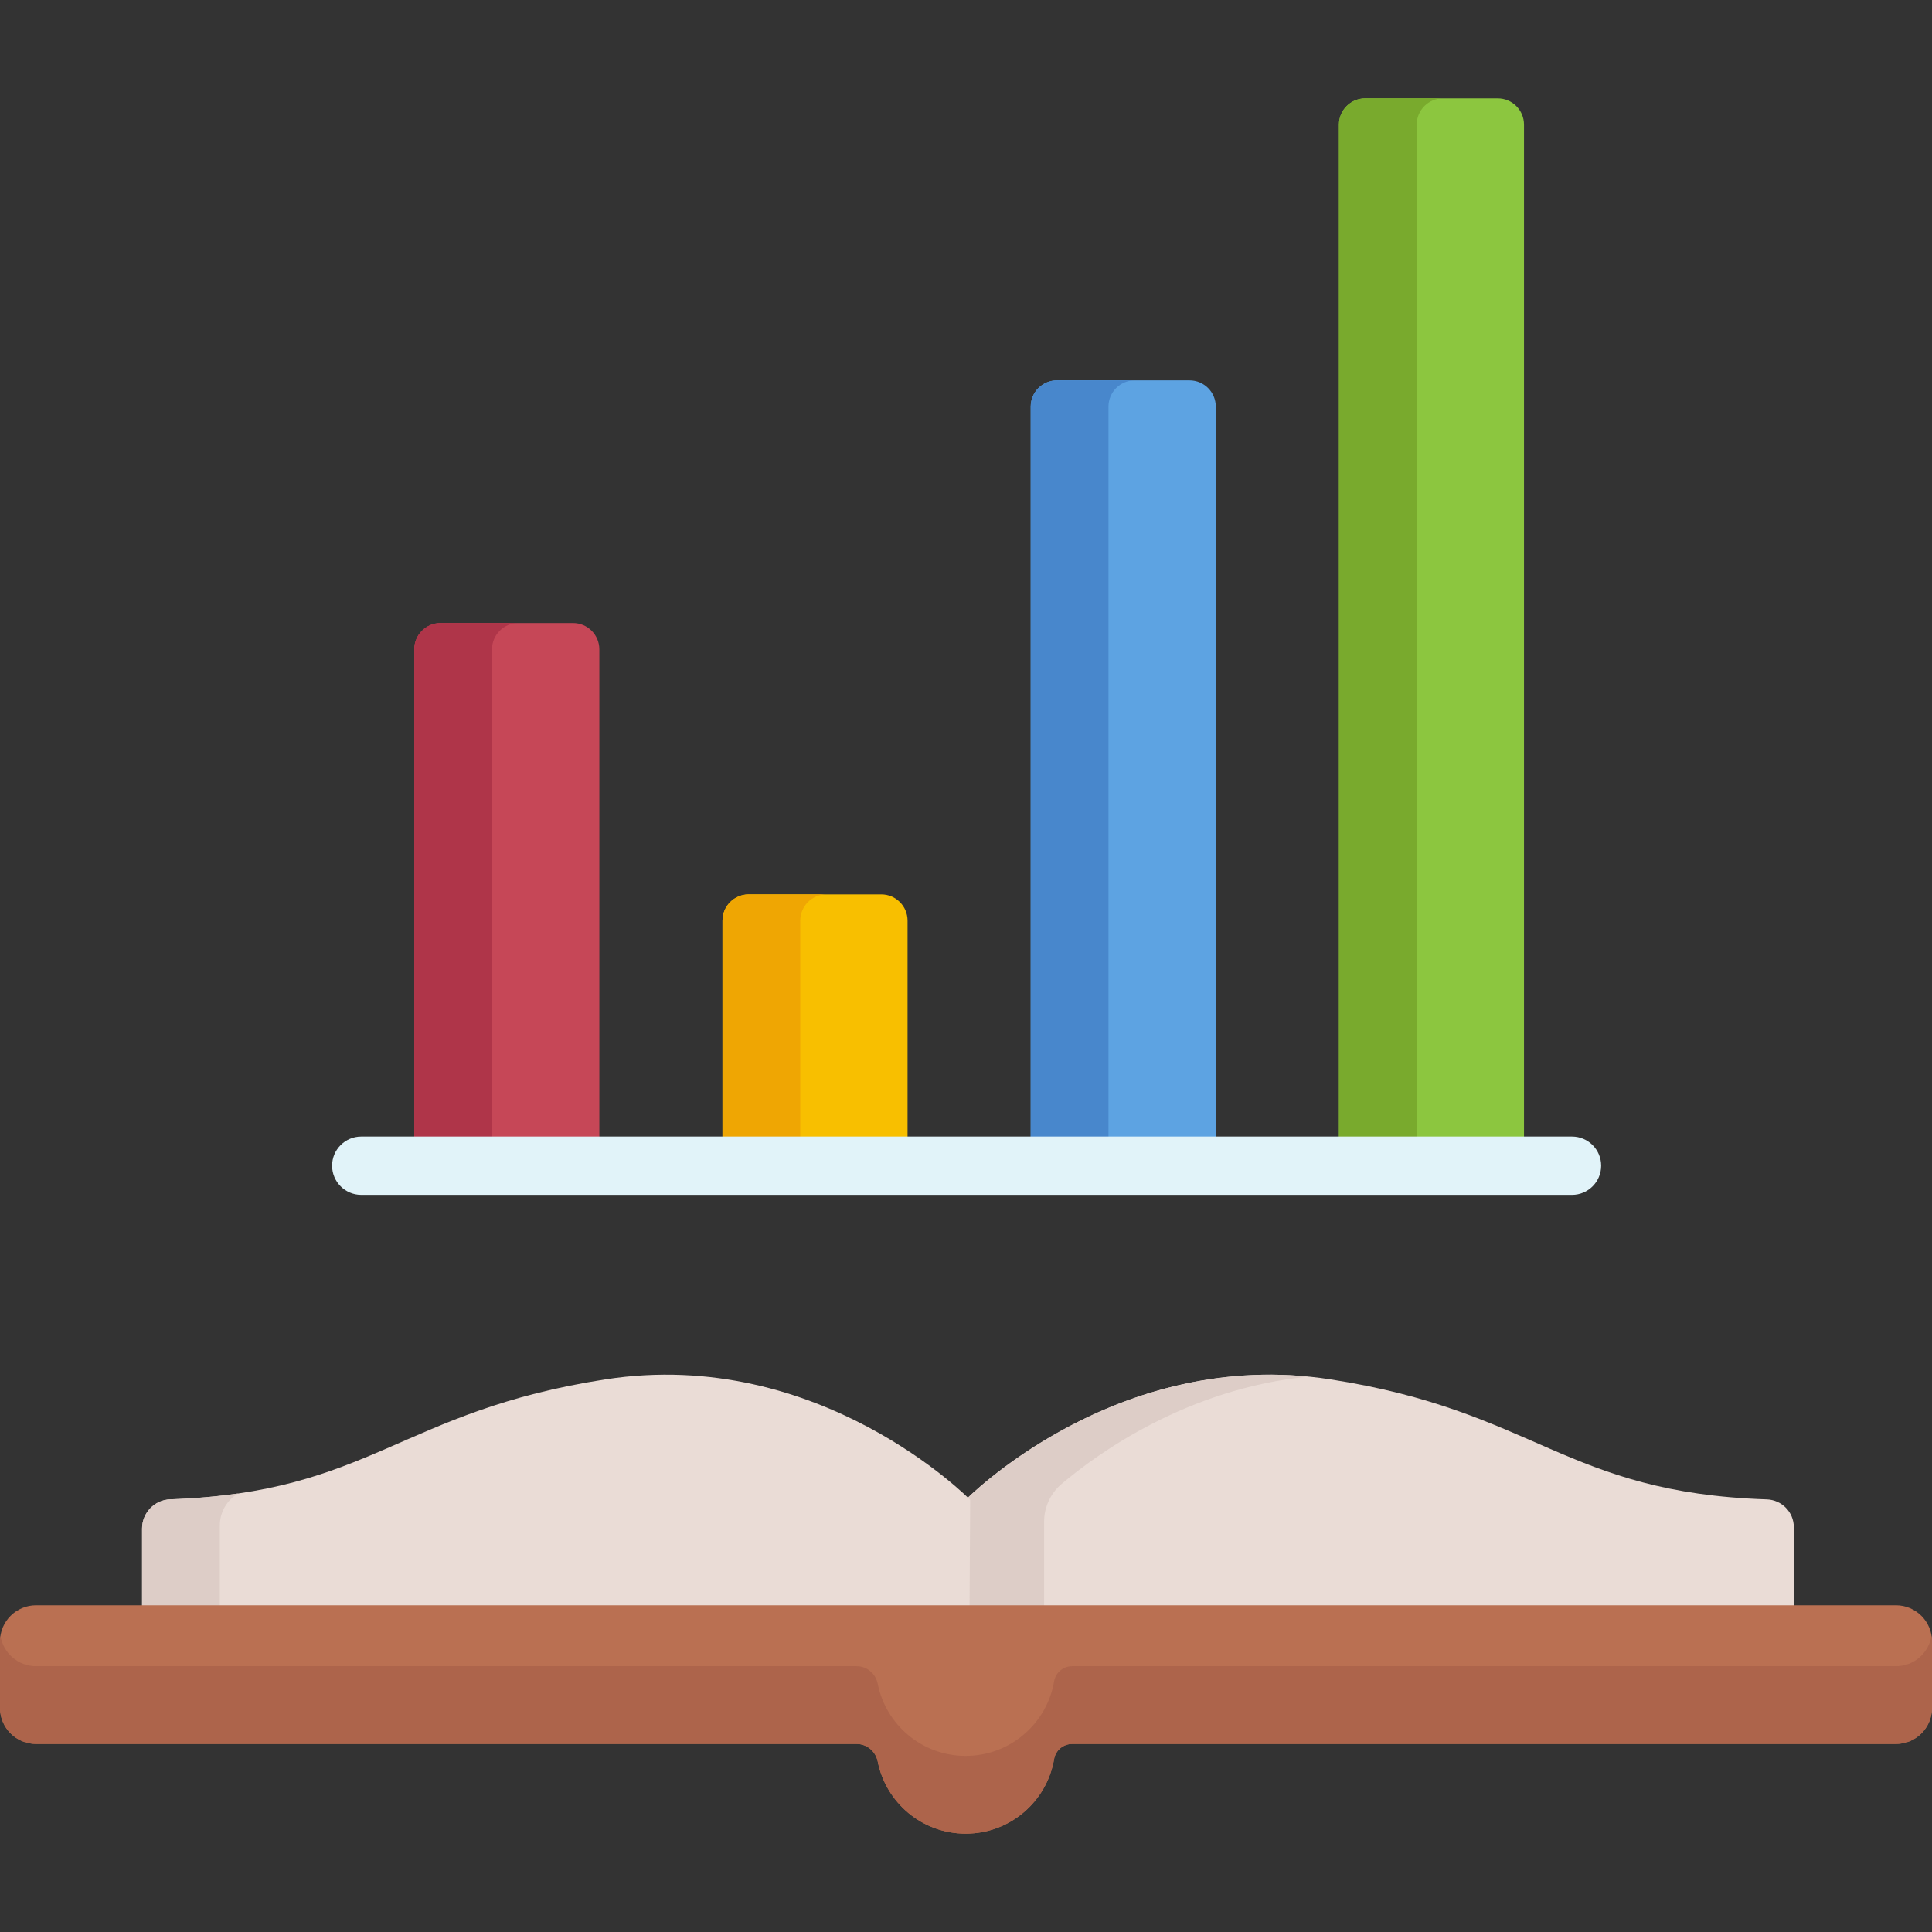
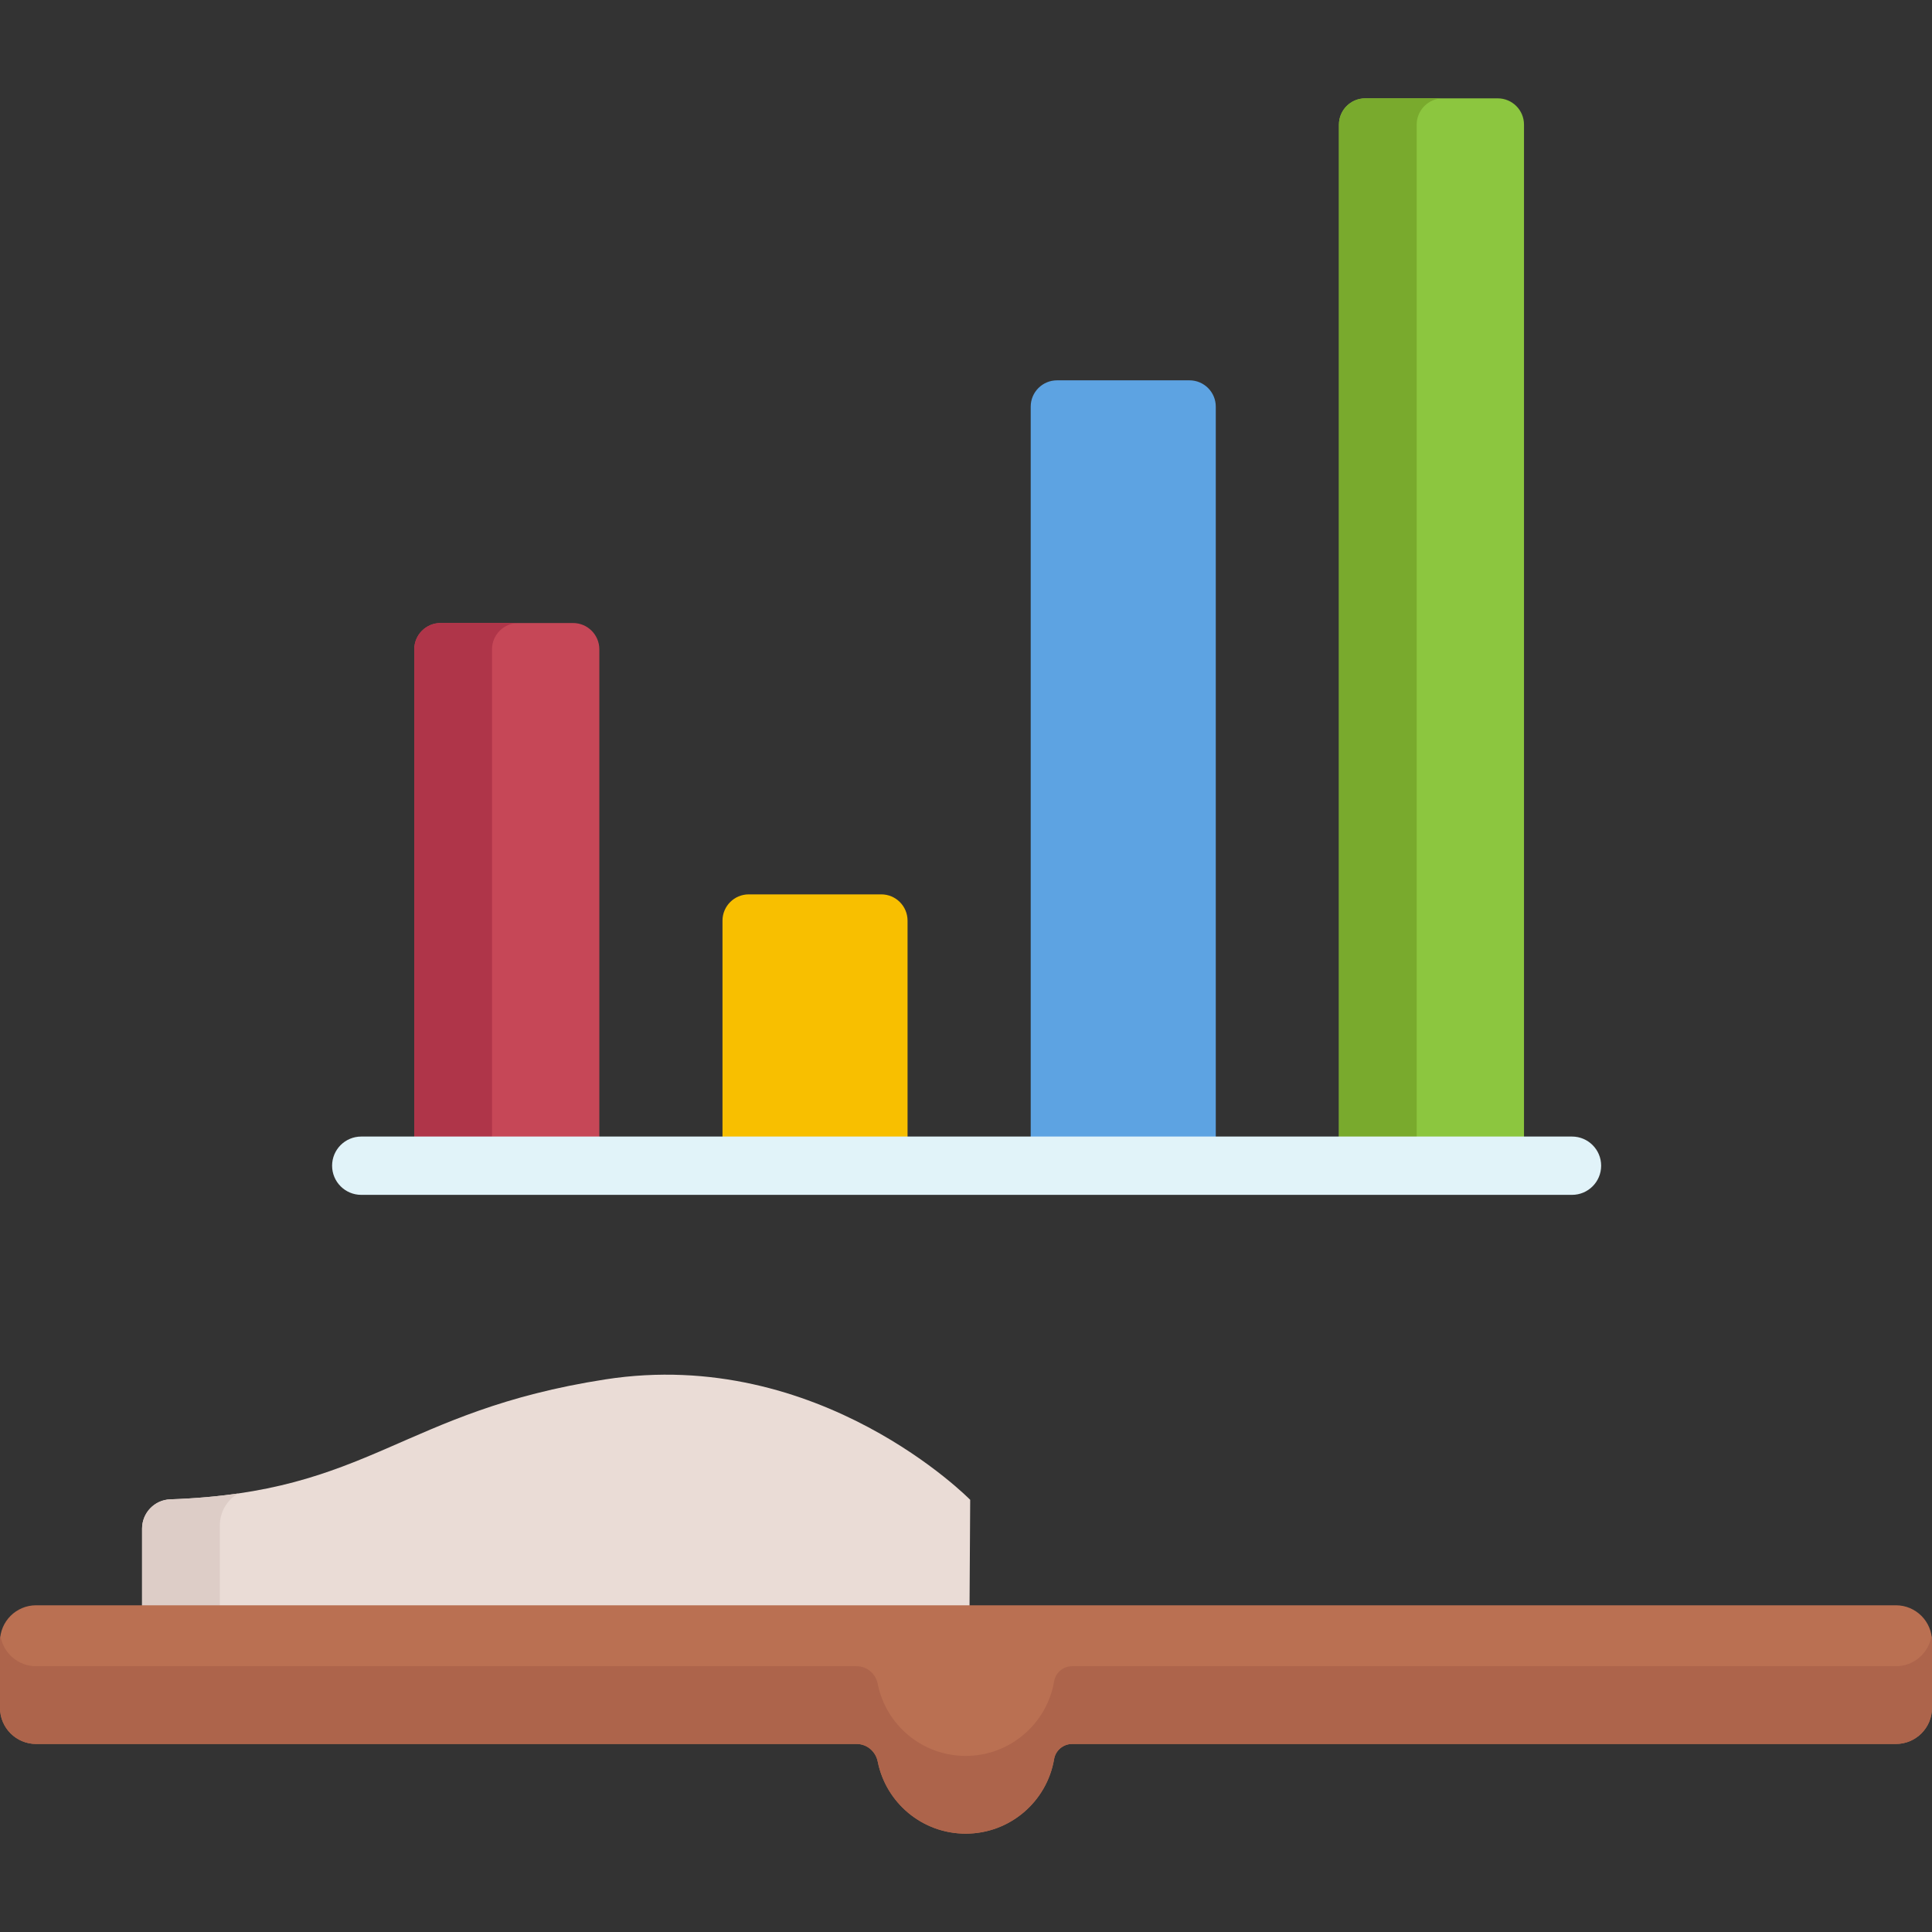
<svg xmlns="http://www.w3.org/2000/svg" version="1.1" id="Capa_1" x="0px" y="0px" viewBox="0 0 512 512" style="enable-background:new 0 0 512 512;" xml:space="preserve">
  <rect x="0" y="0" width="512" height="512" fill="#333333" stroke="none" />
  <path style="fill:#C64757;" d="M151.859,165.108h-35.104c-3.85,0-6.97,3.121-6.97,6.97v136.845h49.045V172.079  C158.83,168.229,155.709,165.108,151.859,165.108z" />
  <path style="fill:#F8BF00;" d="M233.542,237.016h-35.104c-3.85,0-6.971,3.121-6.971,6.971v64.937h49.045v-64.937  C240.512,240.137,237.392,237.016,233.542,237.016z" />
  <path style="fill:#5DA3E2;" d="M315.225,100.793h-35.104c-3.85,0-6.971,3.121-6.971,6.971v201.16h49.045v-201.16  C322.195,103.914,319.074,100.793,315.225,100.793z" />
  <path style="fill:#8CC63F;" d="M396.907,26.062h-35.104c-3.85,0-6.971,3.121-6.971,6.971v275.891h49.045V33.032  C403.878,29.183,400.757,26.062,396.907,26.062z" />
  <path style="fill:#AF3549;" d="M137.36,165.108h-20.605c-3.85,0-6.971,3.121-6.971,6.97v136.845h20.605V172.079  C130.39,168.229,133.51,165.108,137.36,165.108z" />
-   <path style="fill:#EFA603;" d="M219.043,237.016h-20.605c-3.85,0-6.971,3.121-6.971,6.971v64.937h20.605v-64.937  C212.072,240.137,215.193,237.016,219.043,237.016z" />
-   <path style="fill:#4887CC;" d="M300.726,100.793h-20.605c-3.85,0-6.971,3.121-6.971,6.971v201.16h20.605v-201.16  C293.755,103.914,296.876,100.793,300.726,100.793z" />
  <path style="fill:#79AA2D;" d="M382.409,26.062h-20.605c-3.85,0-6.97,3.121-6.97,6.971v275.891h20.605V33.032  C375.438,29.183,378.559,26.062,382.409,26.062z" />
  <path style="fill:#E1F3F9;" d="M416.595,316.651H95.737c-4.267,0-7.727-3.459-7.727-7.727c0-4.268,3.459-7.727,7.727-7.727h320.858  c4.267,0,7.727,3.459,7.727,7.727C424.321,313.192,420.862,316.651,416.595,316.651z" />
-   <path style="fill:#EADCD6;" d="M468.207,397.35c-53.411-1.771-61.197-23.36-115.626-31.801  c-56.776-8.805-96.665,31.917-96.665,31.917l0.178,28.982H475.38v-21.725C475.38,400.729,472.199,397.482,468.207,397.35z" />
-   <path style="fill:#DDCDC7;" d="M346.771,364.817c-53.667-5.306-90.854,32.649-90.854,32.649l0.178,28.982H276.7V403.28  c0-3.872,1.699-7.544,4.656-10.044C290.927,385.142,314.64,367.983,346.771,364.817z" />
  <path style="fill:#EADCD6;" d="M160.448,365.549c-54.33,8.425-62.186,29.952-115.335,31.791c-4.168,0.144-7.464,3.588-7.464,7.758  v21.349h219.285l0.178-28.982C257.113,397.466,217.225,356.745,160.448,365.549z" />
  <path style="fill:#DDCDC7;" d="M58.255,404.268c0-3.592,1.932-6.755,4.826-8.474c-5.402,0.78-11.331,1.316-17.967,1.546  c-4.168,0.144-7.464,3.588-7.464,7.758v21.349h20.605V404.268z" />
  <path style="fill:#BA7052;" d="M502.434,425.418H9.566c-5.283,0-9.566,4.283-9.566,9.566v17.62c0,5.283,4.283,9.566,9.566,9.566  h217.453c2.753,0,5.052,1.985,5.592,4.684c2.175,10.883,11.783,19.083,23.306,19.083c11.759,0,21.524-8.539,23.431-19.755  c0.395-2.324,2.426-4.013,4.784-4.013h218.302c5.283,0,9.566-4.283,9.566-9.566v-17.62C512,429.701,507.717,425.418,502.434,425.418  z" />
  <path style="fill:#AD644B;" d="M502.434,441.565H284.131c-2.357,0-4.388,1.689-4.784,4.013  c-1.907,11.216-11.671,19.755-23.431,19.755c-11.523,0-21.131-8.2-23.306-19.083c-0.54-2.7-2.839-4.684-5.592-4.684H9.566  c-4.774,0-8.72-3.501-9.438-8.074C0.051,433.979,0,434.475,0,434.984v17.62c0,5.283,4.283,9.566,9.566,9.566h217.453  c2.753,0,5.052,1.985,5.592,4.685c2.175,10.883,11.783,19.083,23.306,19.083c11.759,0,21.524-8.539,23.431-19.755  c0.395-2.324,2.426-4.013,4.784-4.013h218.302c5.284,0,9.566-4.283,9.566-9.566v-17.62c0-0.509-0.051-1.005-0.128-1.492  C511.154,438.064,507.208,441.565,502.434,441.565z" />
  <g>
</g>
  <g>
</g>
  <g>
</g>
  <g>
</g>
  <g>
</g>
  <g>
</g>
  <g>
</g>
  <g>
</g>
  <g>
</g>
  <g>
</g>
  <g>
</g>
  <g>
</g>
  <g>
</g>
  <g>
</g>
  <g>
</g>
</svg>